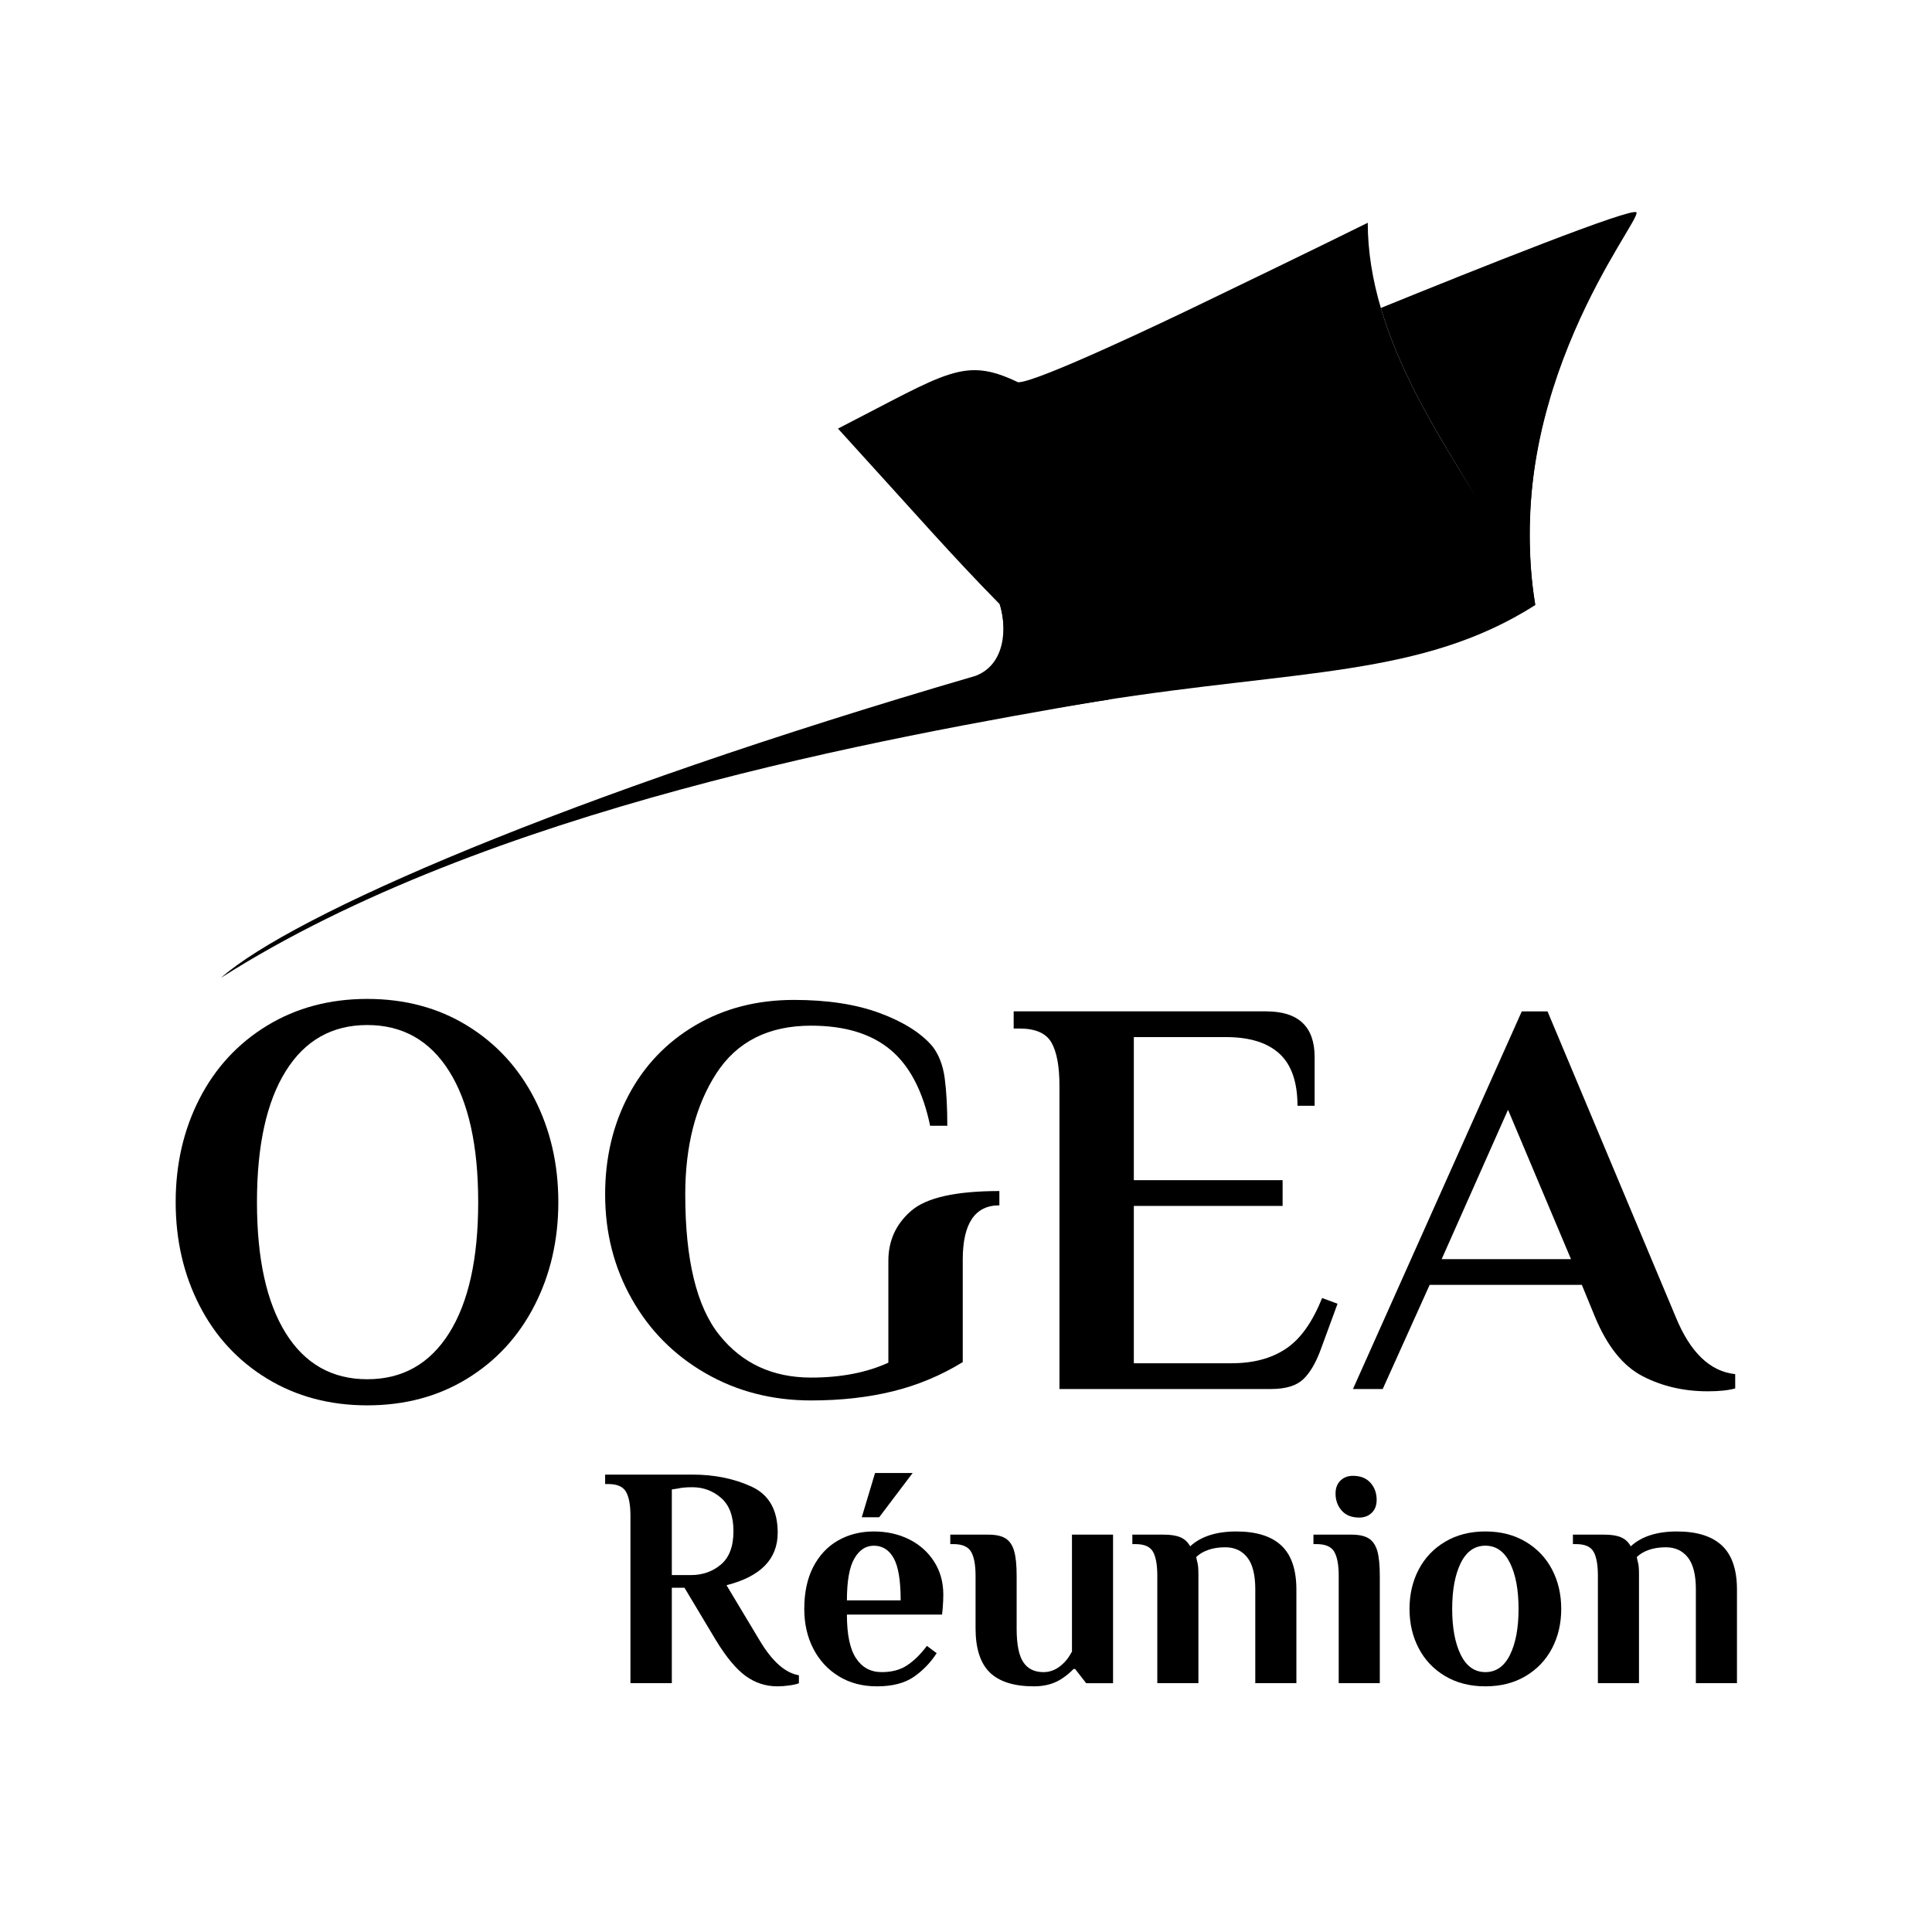
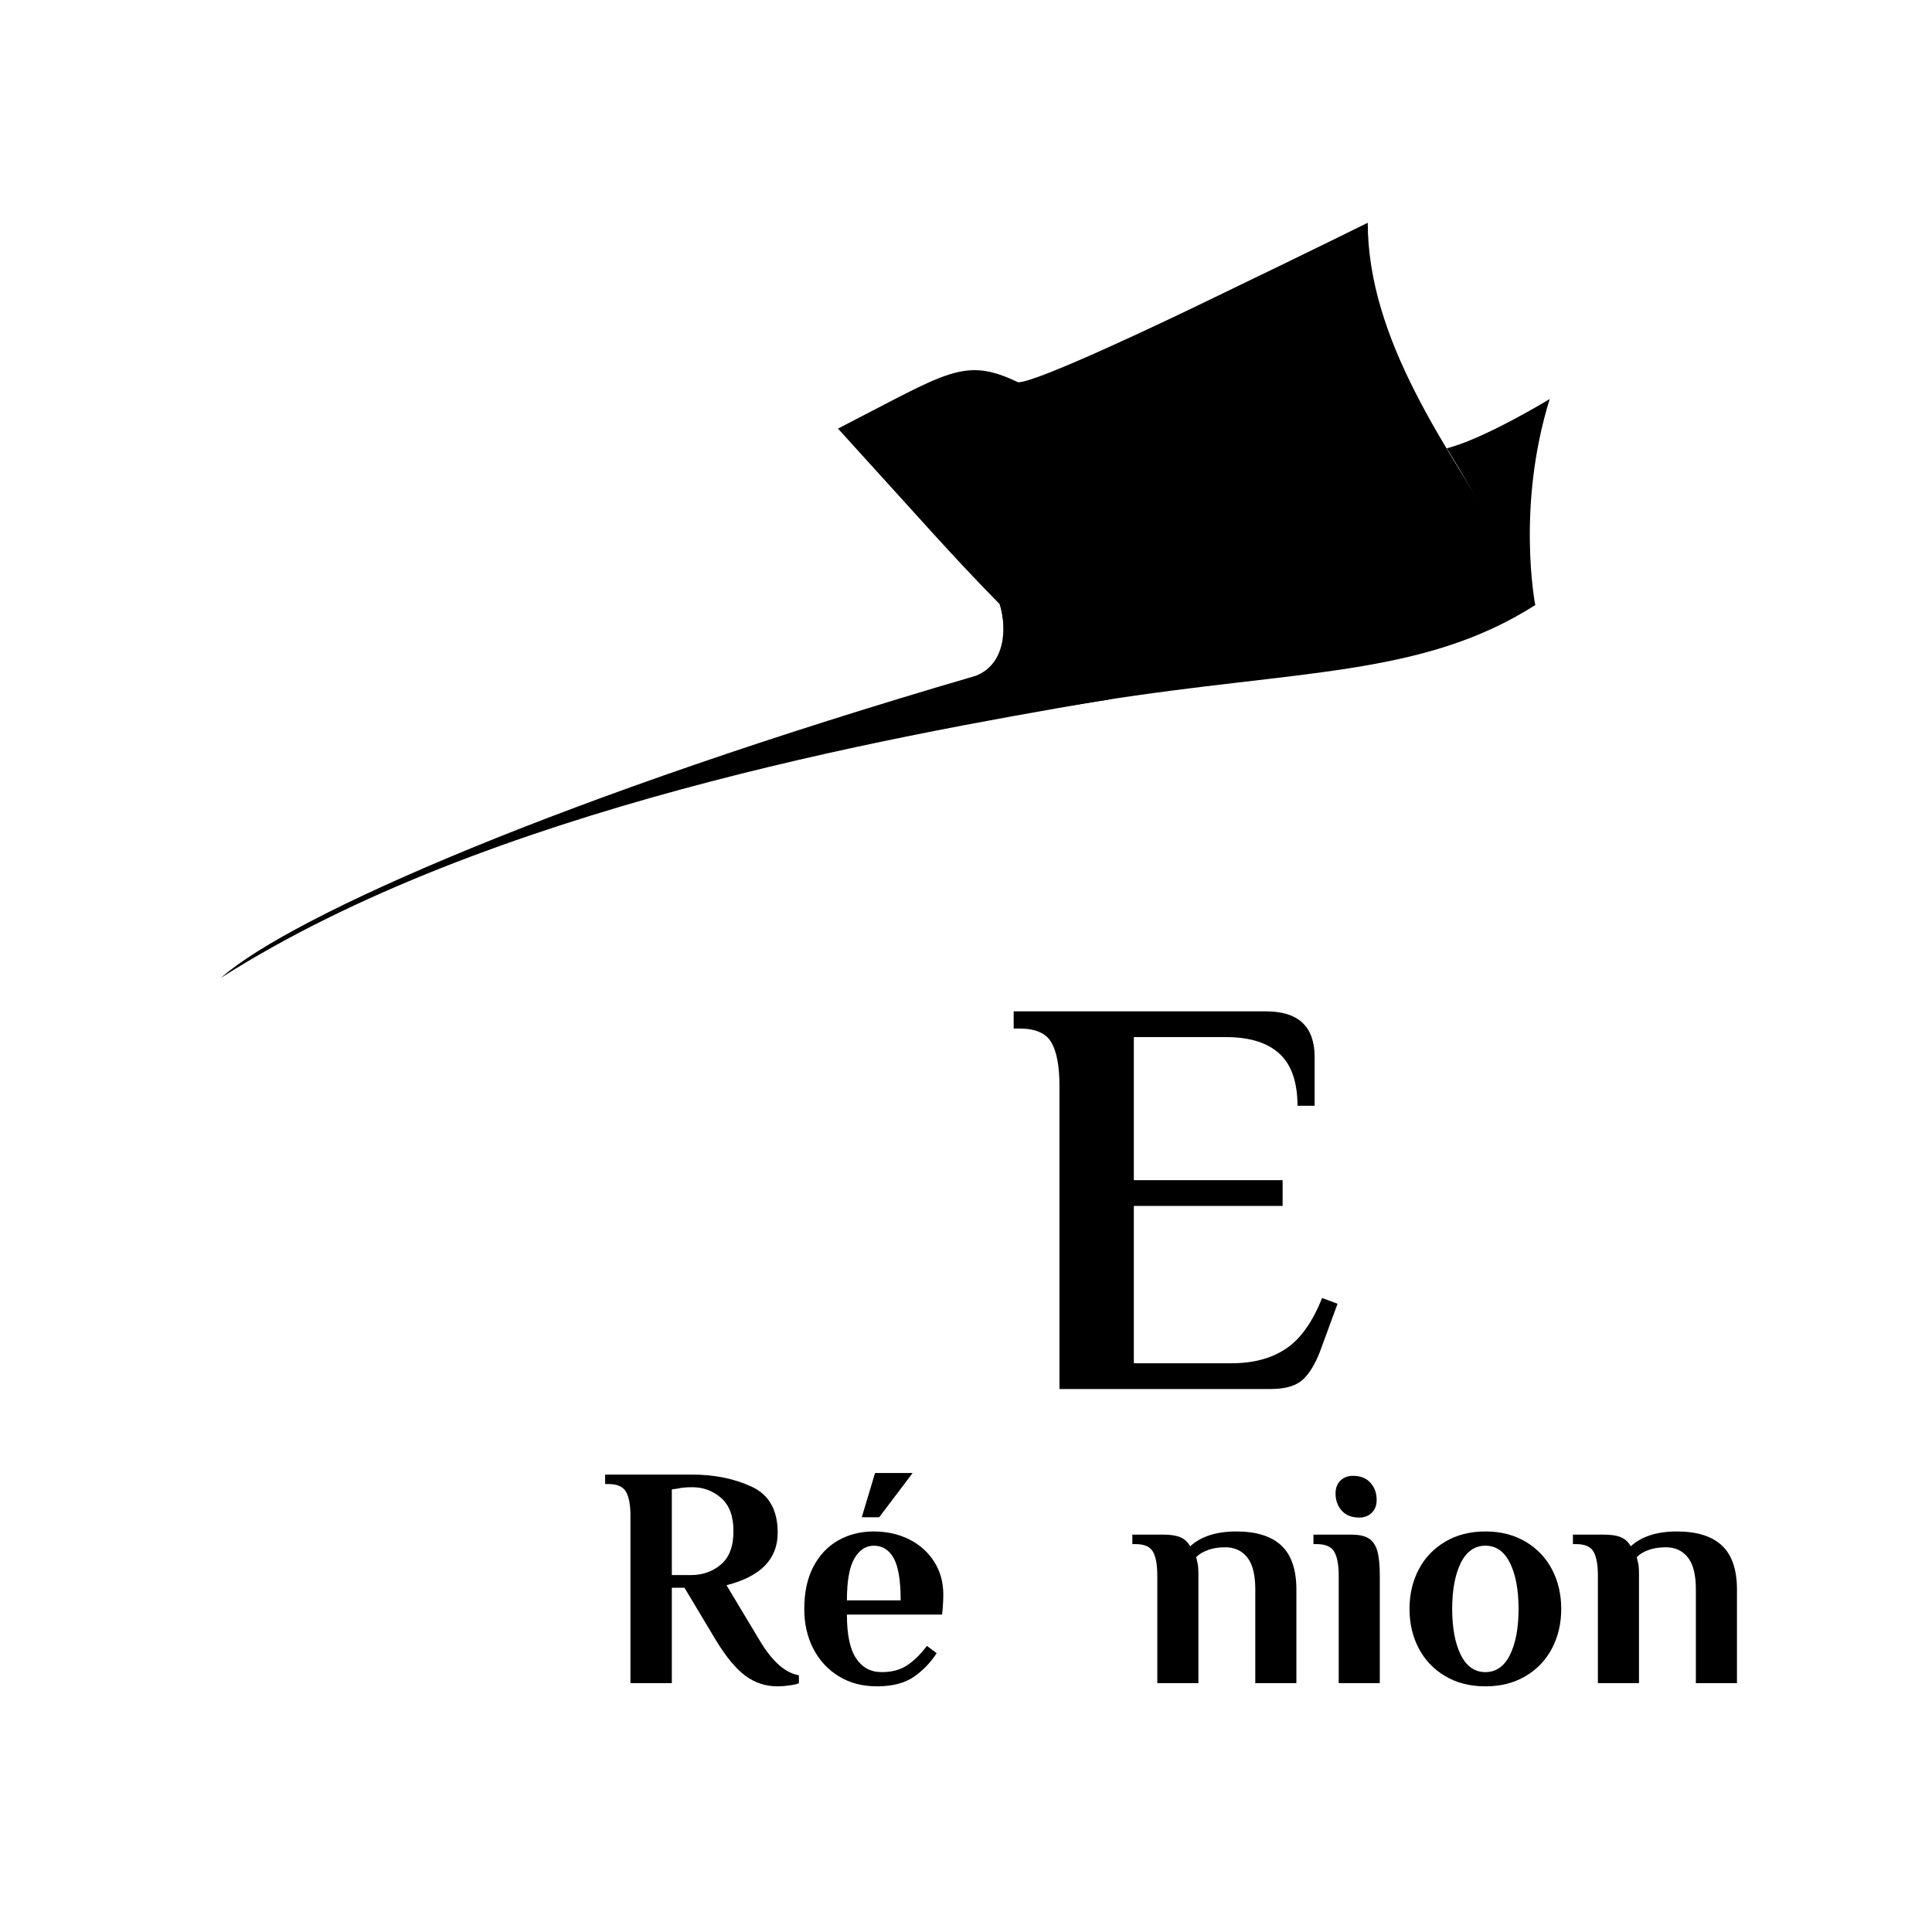
<svg xmlns="http://www.w3.org/2000/svg" width="100%" height="100%" viewBox="0 0 683 683" version="1.1" xml:space="preserve" style="fill-rule:evenodd;clip-rule:evenodd;stroke-linejoin:round;stroke-miterlimit:2;">
  <g transform="matrix(6.301,0,0,6.301,-421.895,-32.661)">
    <g transform="matrix(1,0,0,1,105.714,94.158)">
      <path d="M0,-0.604C0.663,-0.604 1.227,-0.802 1.693,-1.199C2.16,-1.594 2.394,-2.218 2.394,-3.069C2.394,-3.908 2.164,-4.528 1.703,-4.931C1.241,-5.332 0.704,-5.533 0.089,-5.533C-0.254,-5.533 -0.52,-5.51 -0.709,-5.463L-1.064,-5.409L-1.064,-0.604L0,-0.604ZM3.085,5.062C2.553,4.678 1.998,4.013 1.419,3.067L-0.355,0.105L-1.064,0.105L-1.064,5.461L-3.386,5.461L-3.386,-3.937C-3.386,-4.54 -3.47,-4.987 -3.635,-5.277C-3.801,-5.566 -4.131,-5.712 -4.628,-5.712L-4.806,-5.712L-4.806,-6.242L0.089,-6.242C1.319,-6.242 2.423,-6.018 3.405,-5.569C4.385,-5.119 4.876,-4.257 4.876,-2.98C4.876,-1.502 3.919,-0.521 2.004,-0.036L3.866,3.067C4.564,4.237 5.296,4.887 6.065,5.017L6.065,5.461C5.97,5.508 5.798,5.549 5.55,5.585C5.301,5.621 5.071,5.638 4.859,5.638C4.208,5.638 3.618,5.446 3.085,5.062" style="fill-rule:nonzero;" />
    </g>
    <g transform="matrix(1,0,0,1,115.307,97.313)">
      <path d="M0,-7.004L0.745,-9.487L2.855,-9.487L0.976,-7.004L0,-7.004ZM2.182,-2.34C2.182,-3.451 2.052,-4.241 1.791,-4.707C1.531,-5.174 1.159,-5.407 0.675,-5.407C0.225,-5.407 -0.139,-5.168 -0.416,-4.69C-0.694,-4.21 -0.834,-3.428 -0.834,-2.34L2.182,-2.34ZM-1.294,1.916C-1.91,1.538 -2.384,1.021 -2.722,0.365C-3.059,-0.291 -3.226,-1.033 -3.226,-1.861C-3.226,-2.783 -3.059,-3.569 -2.722,-4.22C-2.384,-4.869 -1.921,-5.363 -1.33,-5.701C-0.738,-6.037 -0.07,-6.206 0.675,-6.206C1.407,-6.206 2.069,-6.058 2.66,-5.763C3.251,-5.467 3.718,-5.05 4.061,-4.512C4.404,-3.974 4.575,-3.356 4.575,-2.659C4.575,-2.435 4.563,-2.18 4.54,-1.896L4.505,-1.543L-0.834,-1.543C-0.834,-0.418 -0.662,0.4 -0.318,0.914C0.024,1.428 0.502,1.685 1.117,1.685C1.685,1.685 2.161,1.559 2.545,1.303C2.929,1.05 3.299,0.687 3.653,0.214L4.202,0.621C3.86,1.153 3.431,1.596 2.918,1.951C2.403,2.306 1.714,2.483 0.852,2.483C0.035,2.483 -0.679,2.295 -1.294,1.916" style="fill-rule:nonzero;" />
    </g>
    <g transform="matrix(1,0,0,1,122.489,92.064)">
-       <path d="M0,6.953C-0.532,6.433 -0.798,5.605 -0.798,4.47L-0.798,1.526C-0.798,0.924 -0.88,0.477 -1.046,0.187C-1.212,-0.103 -1.543,-0.248 -2.039,-0.248L-2.216,-0.248L-2.216,-0.779L-0.088,-0.779C0.337,-0.779 0.663,-0.709 0.887,-0.566C1.111,-0.424 1.27,-0.191 1.365,0.134C1.46,0.459 1.507,0.924 1.507,1.526L1.507,4.487C1.507,5.375 1.631,6.003 1.88,6.376C2.127,6.748 2.506,6.935 3.015,6.935C3.452,6.935 3.849,6.746 4.203,6.367C4.333,6.237 4.468,6.043 4.611,5.782L4.611,-0.779L6.916,-0.779L6.916,7.556L5.408,7.556L4.788,6.758L4.699,6.758C4.534,6.935 4.338,7.1 4.114,7.254C3.665,7.573 3.121,7.732 2.483,7.732C1.36,7.732 0.533,7.472 0,6.953" style="fill-rule:nonzero;" />
-     </g>
+       </g>
    <g transform="matrix(1,0,0,1,131.888,97.136)">
      <path d="M0,-3.546C0,-4.149 -0.079,-4.596 -0.239,-4.885C-0.399,-5.175 -0.727,-5.32 -1.223,-5.32L-1.401,-5.32L-1.401,-5.851L0.355,-5.851C0.756,-5.851 1.072,-5.801 1.303,-5.7C1.534,-5.6 1.714,-5.431 1.844,-5.196C2.447,-5.751 3.311,-6.029 4.433,-6.029C5.556,-6.029 6.398,-5.766 6.96,-5.239C7.521,-4.713 7.803,-3.889 7.803,-2.766L7.803,2.483L5.497,2.483L5.497,-2.784C5.497,-3.599 5.346,-4.195 5.046,-4.575C4.744,-4.953 4.332,-5.142 3.813,-5.142C3.446,-5.142 3.124,-5.091 2.846,-4.991C2.568,-4.891 2.346,-4.758 2.182,-4.592L2.235,-4.344C2.282,-4.203 2.306,-3.972 2.306,-3.653L2.306,2.483L0,2.483L0,-3.546Z" style="fill-rule:nonzero;" />
    </g>
    <g transform="matrix(1,0,0,1,142.234,97.667)">
      <path d="M0,-7.731C-0.23,-7.991 -0.346,-8.31 -0.346,-8.689C-0.346,-8.995 -0.254,-9.238 -0.07,-9.415C0.113,-9.593 0.346,-9.682 0.63,-9.682C1.056,-9.682 1.383,-9.55 1.614,-9.29C1.845,-9.031 1.96,-8.711 1.96,-8.333C1.96,-8.026 1.869,-7.784 1.685,-7.607C1.501,-7.429 1.268,-7.34 0.984,-7.34C0.559,-7.34 0.231,-7.469 0,-7.731M-0.168,-4.078C-0.168,-4.68 -0.25,-5.127 -0.416,-5.417C-0.582,-5.707 -0.912,-5.851 -1.409,-5.851L-1.586,-5.851L-1.586,-6.382L0.541,-6.382C0.967,-6.382 1.292,-6.312 1.516,-6.17C1.741,-6.028 1.9,-5.795 1.996,-5.47C2.09,-5.144 2.137,-4.68 2.137,-4.078L2.137,1.951L-0.168,1.951L-0.168,-4.078Z" style="fill-rule:nonzero;" />
    </g>
    <g transform="matrix(1,0,0,1,151.678,92.879)">
      <path d="M0,5.144C0.319,4.494 0.478,3.636 0.478,2.573C0.478,1.508 0.319,0.651 0,0.001C-0.32,-0.648 -0.78,-0.974 -1.383,-0.974C-1.986,-0.974 -2.447,-0.648 -2.767,0.001C-3.085,0.651 -3.246,1.508 -3.246,2.573C-3.246,3.636 -3.085,4.494 -2.767,5.144C-2.447,5.793 -1.986,6.119 -1.383,6.119C-0.78,6.119 -0.32,5.793 0,5.144M-3.644,6.34C-4.289,5.957 -4.782,5.436 -5.125,4.779C-5.469,4.124 -5.64,3.388 -5.64,2.573C-5.64,1.756 -5.469,1.021 -5.125,0.364C-4.782,-0.292 -4.289,-0.811 -3.644,-1.195C-3,-1.579 -2.246,-1.773 -1.383,-1.773C-0.521,-1.773 0.233,-1.579 0.878,-1.195C1.522,-0.811 2.015,-0.292 2.359,0.364C2.701,1.021 2.872,1.756 2.872,2.573C2.872,3.388 2.701,4.124 2.359,4.779C2.015,5.436 1.522,5.957 0.878,6.34C0.233,6.725 -0.521,6.917 -1.383,6.917C-2.246,6.917 -3,6.725 -3.644,6.34" style="fill-rule:nonzero;" />
    </g>
    <g transform="matrix(1,0,0,1,156.607,97.136)">
      <path d="M0,-3.546C0,-4.149 -0.079,-4.596 -0.239,-4.885C-0.399,-5.175 -0.727,-5.32 -1.223,-5.32L-1.401,-5.32L-1.401,-5.851L0.355,-5.851C0.757,-5.851 1.072,-5.801 1.303,-5.7C1.534,-5.6 1.714,-5.431 1.844,-5.196C2.447,-5.751 3.311,-6.029 4.434,-6.029C5.557,-6.029 6.398,-5.766 6.96,-5.239C7.521,-4.713 7.803,-3.889 7.803,-2.766L7.803,2.483L5.497,2.483L5.497,-2.784C5.497,-3.599 5.346,-4.195 5.046,-4.575C4.744,-4.953 4.333,-5.142 3.813,-5.142C3.446,-5.142 3.124,-5.091 2.846,-4.991C2.568,-4.891 2.346,-4.758 2.182,-4.592L2.235,-4.344C2.282,-4.203 2.306,-3.972 2.306,-3.653L2.306,2.483L0,2.483L0,-3.546Z" style="fill-rule:nonzero;" />
    </g>
    <g transform="matrix(1,0,0,1,92.157,65.283)">
-       <path d="M0,14.693C1.086,12.966 1.629,10.517 1.629,7.346C1.629,4.175 1.086,1.726 0,0C-1.087,-1.727 -2.618,-2.59 -4.594,-2.59C-6.57,-2.59 -8.095,-1.727 -9.171,0C-10.246,1.726 -10.783,4.175 -10.783,7.346C-10.783,10.517 -10.246,12.966 -9.171,14.693C-8.095,16.419 -6.57,17.283 -4.594,17.283C-2.618,17.283 -1.087,16.419 0,14.693M-10.213,17.25C-11.853,16.251 -13.118,14.883 -14.009,13.145C-14.899,11.408 -15.344,9.475 -15.344,7.346C-15.344,5.218 -14.899,3.285 -14.009,1.547C-13.118,-0.19 -11.853,-1.558 -10.213,-2.558C-8.574,-3.556 -6.7,-4.055 -4.594,-4.055C-2.487,-4.055 -0.619,-3.556 1.01,-2.558C2.638,-1.558 3.898,-0.19 4.789,1.547C5.679,3.285 6.125,5.218 6.125,7.346C6.125,9.475 5.679,11.408 4.789,13.145C3.898,14.883 2.638,16.251 1.01,17.25C-0.619,18.248 -2.487,18.748 -4.594,18.748C-6.7,18.748 -8.574,18.248 -10.213,17.25" style="fill-rule:nonzero;" />
-     </g>
+       </g>
    <g transform="matrix(1,0,0,1,106.542,62.809)">
-       <path d="M0,19.422C-1.766,18.406 -3.146,17.015 -4.141,15.249C-5.137,13.483 -5.634,11.53 -5.634,9.39C-5.634,7.335 -5.195,5.479 -4.318,3.82C-3.44,2.162 -2.194,0.857 -0.578,-0.096C1.038,-1.048 2.884,-1.525 4.96,-1.525C6.843,-1.525 8.448,-1.278 9.775,-0.786C11.102,-0.294 12.087,0.327 12.728,1.076C13.092,1.547 13.323,2.146 13.419,2.874C13.515,3.601 13.564,4.489 13.564,5.537L12.6,5.537C12.194,3.59 11.45,2.167 10.369,1.268C9.288,0.369 7.806,-0.08 5.923,-0.08C3.525,-0.08 1.75,0.819 0.594,2.616C-0.562,4.414 -1.139,6.673 -1.139,9.39C-1.139,13.05 -0.503,15.678 0.771,17.272C2.043,18.866 3.761,19.664 5.923,19.664C7.592,19.664 9.037,19.385 10.257,18.828L10.257,13.114C10.257,11.98 10.684,11.044 11.541,10.305C12.396,9.567 14.045,9.198 16.485,9.198L16.485,10C15.115,10 14.43,11.017 14.43,13.05L14.43,18.796C13.21,19.545 11.904,20.091 10.514,20.433C9.122,20.776 7.592,20.947 5.923,20.947C3.74,20.947 1.765,20.439 0,19.422" style="fill-rule:nonzero;" />
-     </g>
+       </g>
    <g transform="matrix(1,0,0,1,126.398,78.941)">
      <path d="M0,-12.842C0,-13.933 -0.15,-14.74 -0.45,-15.265C-0.75,-15.79 -1.349,-16.052 -2.247,-16.052L-2.569,-16.052L-2.569,-17.015L11.589,-17.015C13.408,-17.015 14.317,-16.159 14.317,-14.446L14.317,-11.718L13.355,-11.718C13.355,-13.045 13.017,-14.018 12.344,-14.639C11.669,-15.26 10.668,-15.571 9.341,-15.571L4.173,-15.571L4.173,-7.545L12.52,-7.545L12.52,-6.1L4.173,-6.1L4.173,2.728L9.663,2.728C10.883,2.728 11.899,2.456 12.712,1.909C13.526,1.364 14.199,0.416 14.735,-0.932L15.602,-0.611L14.671,1.926C14.392,2.696 14.06,3.264 13.675,3.628C13.29,3.991 12.69,4.173 11.878,4.173L0,4.173L0,-12.842Z" style="fill-rule:nonzero;" />
    </g>
    <g transform="matrix(1,0,0,1,147.842,69.343)">
-       <path d="M0,6.484L7.255,6.484L3.723,-1.896L0,6.484ZM11.268,13.049C10.176,12.482 9.288,11.375 8.603,9.726L7.865,7.929L-0.674,7.929L-3.307,13.771L-4.976,13.771L4.495,-7.416L5.939,-7.416L13.13,9.726C13.943,11.716 15.055,12.787 16.469,12.937L16.469,13.739C16.083,13.846 15.57,13.9 14.928,13.9C13.579,13.9 12.36,13.616 11.268,13.049" style="fill-rule:nonzero;" />
-     </g>
+       </g>
    <g transform="matrix(1,0,0,1,158.77,38.802)">
-       <path d="M0,-21.703C-0.195,-22.026 -8.913,-18.546 -14.341,-16.34C-12.438,-9.867 -7.363,-4.144 -5.673,0.323C-7.678,-11.674 0.283,-21.234 0,-21.703" style="fill-rule:nonzero;" />
-     </g>
+       </g>
    <g transform="matrix(1,0,0,1,123.052,60.029)">
      <path d="M0,-20.94C-0.005,-20.945 -0.011,-20.95 -0.016,-20.955C0.288,-20.214 0.575,-17.665 -1.365,-16.925C-24.342,-10.221 -39.7,-3.51 -43.698,0.015C-28.787,-9.485 -6.239,-13.485 5.565,-15.515L5.568,-15.515C3.588,-17.441 1.489,-19.639 0,-20.94" style="fill-rule:nonzero;" />
    </g>
    <g transform="matrix(2.698,1.487,1.487,-2.698,123.913,41.78)">
      <path d="M-0.26,-0.406L1.297,-0.406L1.908,0.067C1.908,0.067 -0.143,0.698 -0.667,0.63C-0.667,0.63 -0.114,0.104 -0.26,-0.406Z" style="fill-rule:nonzero;" />
    </g>
    <g transform="matrix(4.9,10.228,10.228,-4.9,148.741,27.576)">
      <path d="M0.196,-0.154C0.196,-0.154 0.571,-0.112 1.084,-0.094C1.084,-0.094 0.606,0.03 0.196,0.411L0.196,0.411C0.197,0.407 0.234,0.031 0.196,-0.154Z" style="fill-rule:nonzero;" />
    </g>
    <g transform="matrix(1,0,0,1,153.097,23.074)">
      <path d="M0,16.05C-1.69,11.584 -6.765,5.86 -8.668,-0.612C-9.125,-2.165 -9.401,-3.76 -9.402,-5.392C-9.402,-5.392 -12.435,-3.884 -19.114,-0.668C-20.342,-0.075 -28.015,3.601 -29.023,3.556C-32.063,2.099 -32.964,3 -39.125,6.156C-34.575,11.152 -32.76,13.254 -30.046,16.014C-28.556,17.315 -26.457,19.514 -24.478,21.439L-24.481,21.439C-24.48,21.441 -24.479,21.441 -24.479,21.442C-13.234,19.66 -6.356,20.1 -0.002,16.056L-0.007,16.051L0,16.05Z" style="fill-rule:nonzero;" />
    </g>
    <g transform="matrix(-1.134,-20.526,-20.526,1.134,138.128,43.535)">
      <path d="M0.281,0.706L0,0.454C0,0.454 0.028,0.117 0.045,-0.127C0.045,-0.127 0.057,-0.489 0.187,-0.706C0.187,-0.706 0.396,-0.613 0.51,-0.542C0.51,-0.542 0.88,-0.346 1,-0.332C1,-0.332 0.244,0.182 0.281,0.706Z" style="fill-rule:nonzero;" />
    </g>
    <g transform="matrix(-0.221,-3.994,-3.994,0.221,119.341,30.672)">
      <path d="M0.698,0.425L0.38,1.115L0,0.819L0.857,-1.115C0.857,-1.115 0.981,-0.964 0.998,-0.656C1.012,-0.403 0.954,-0.044 0.698,0.425Z" style="fill-rule:nonzero;" />
    </g>
  </g>
</svg>